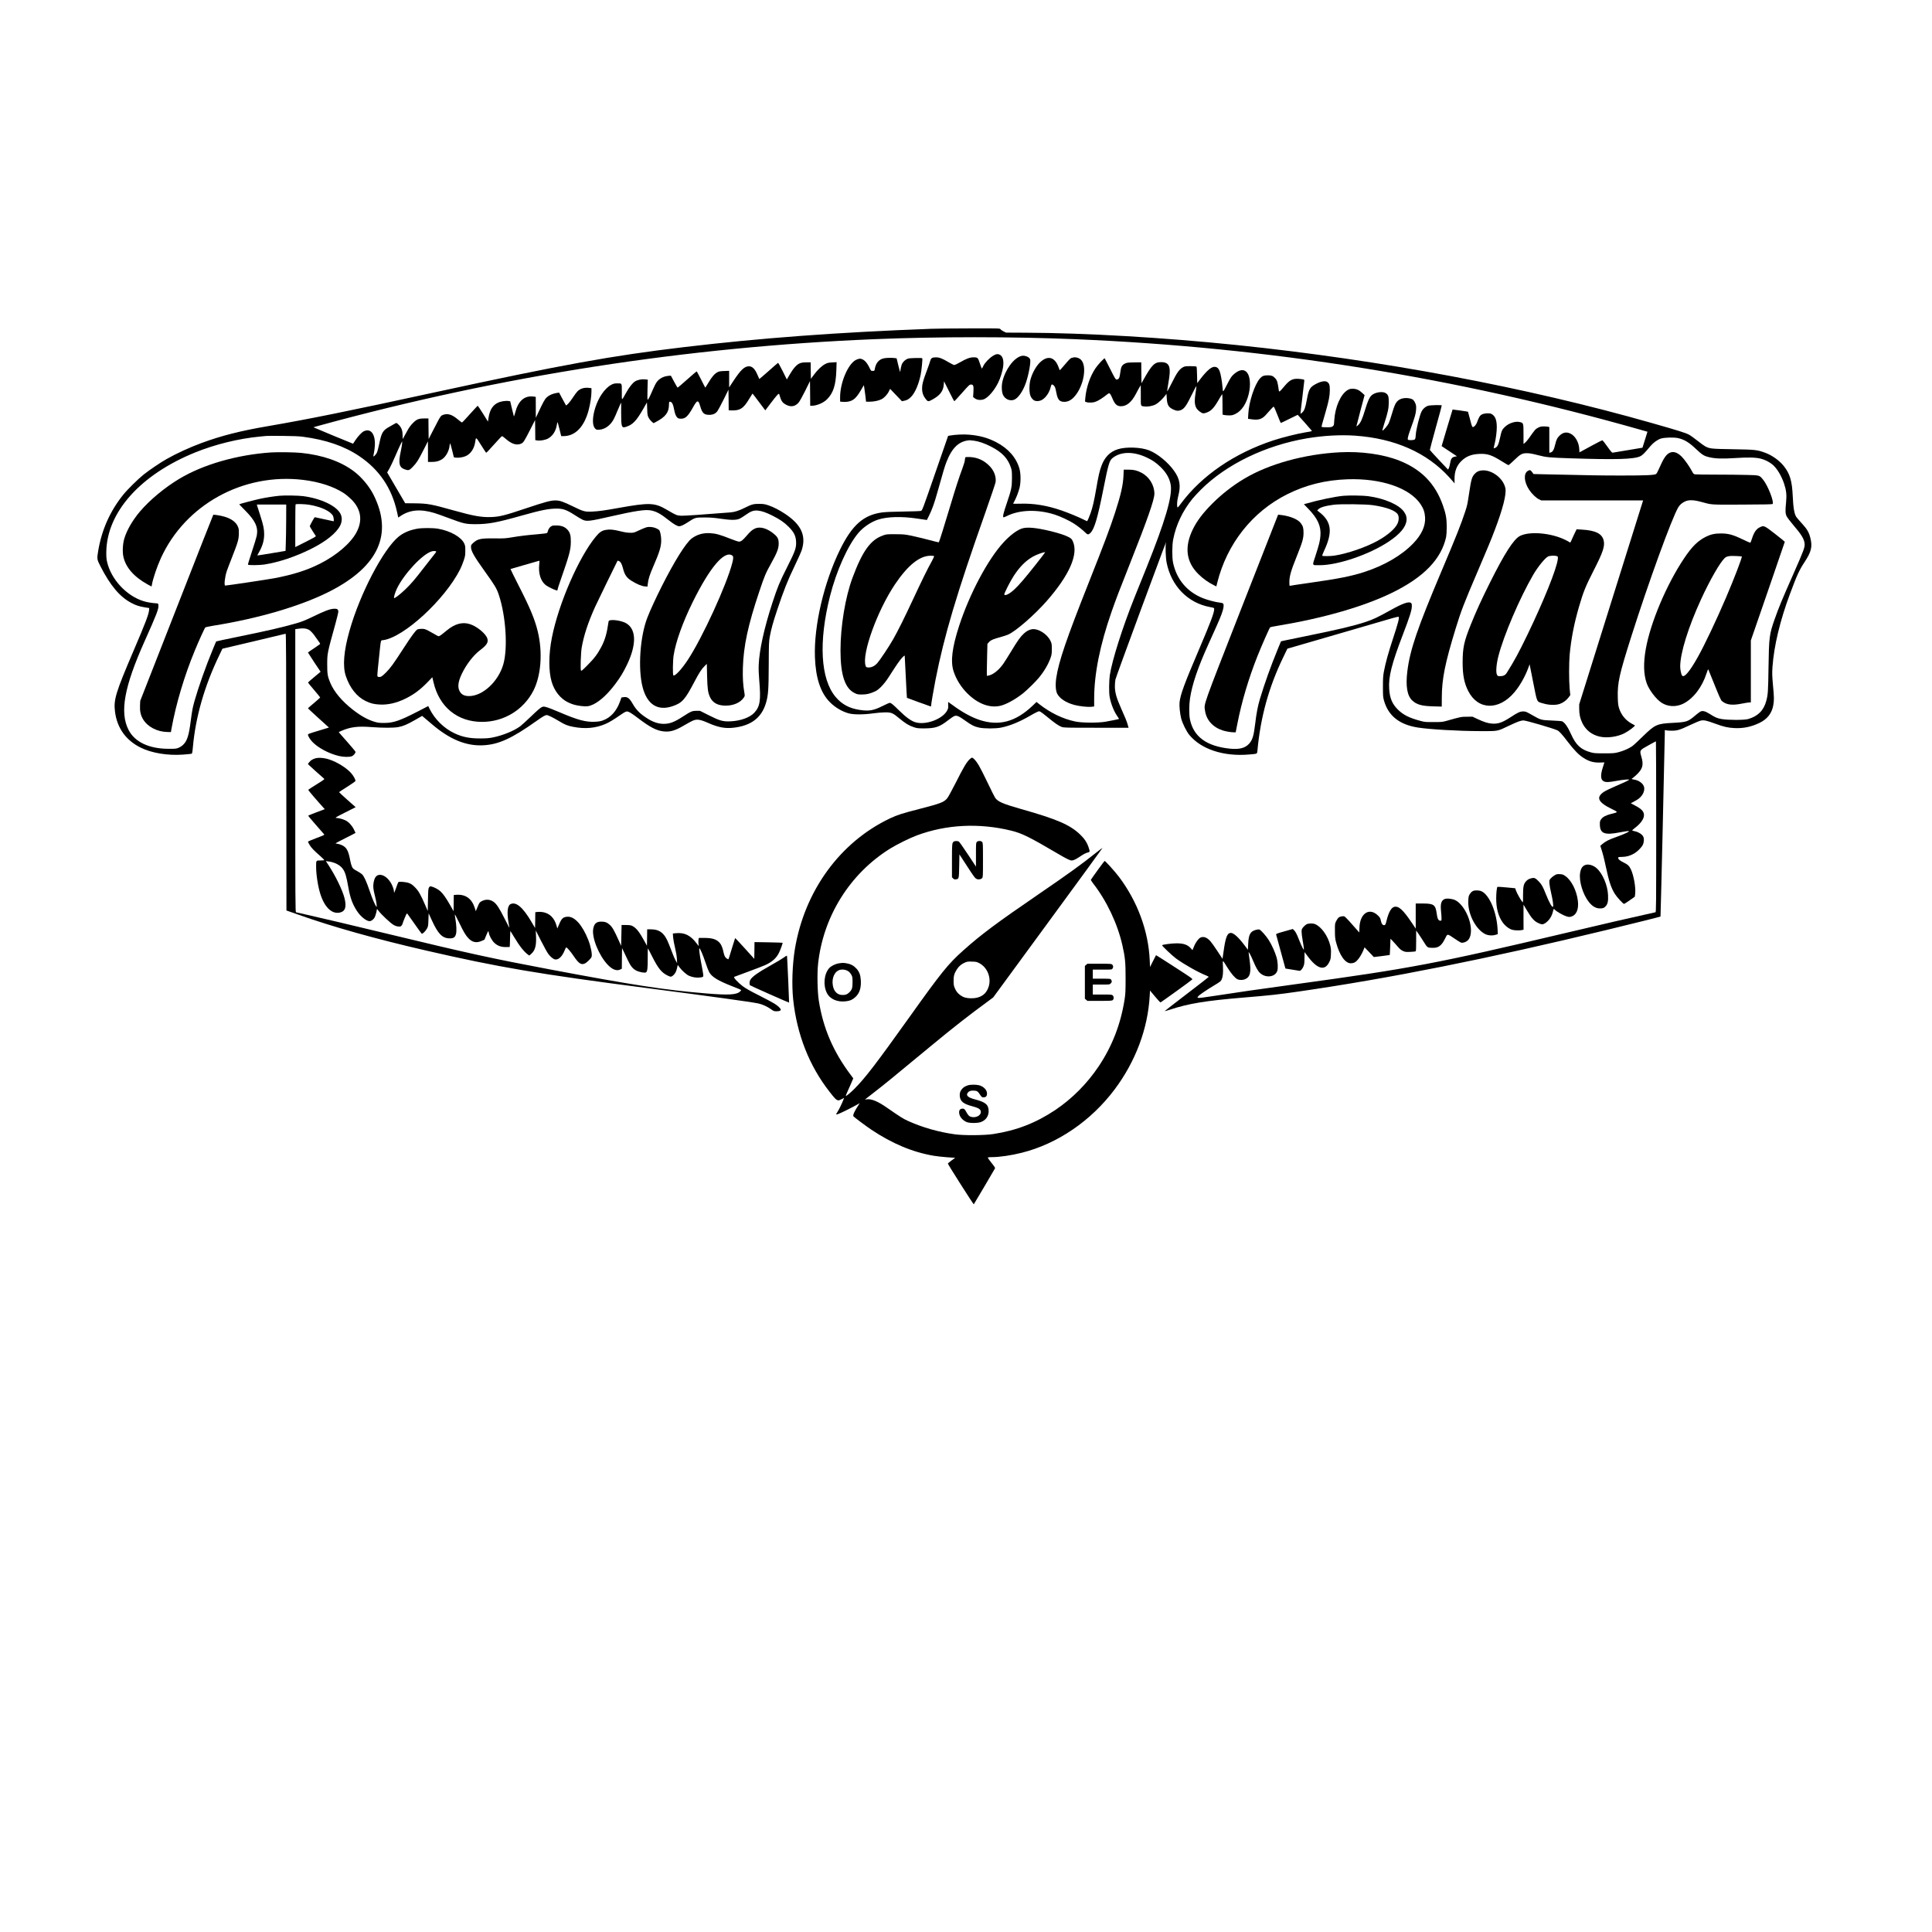
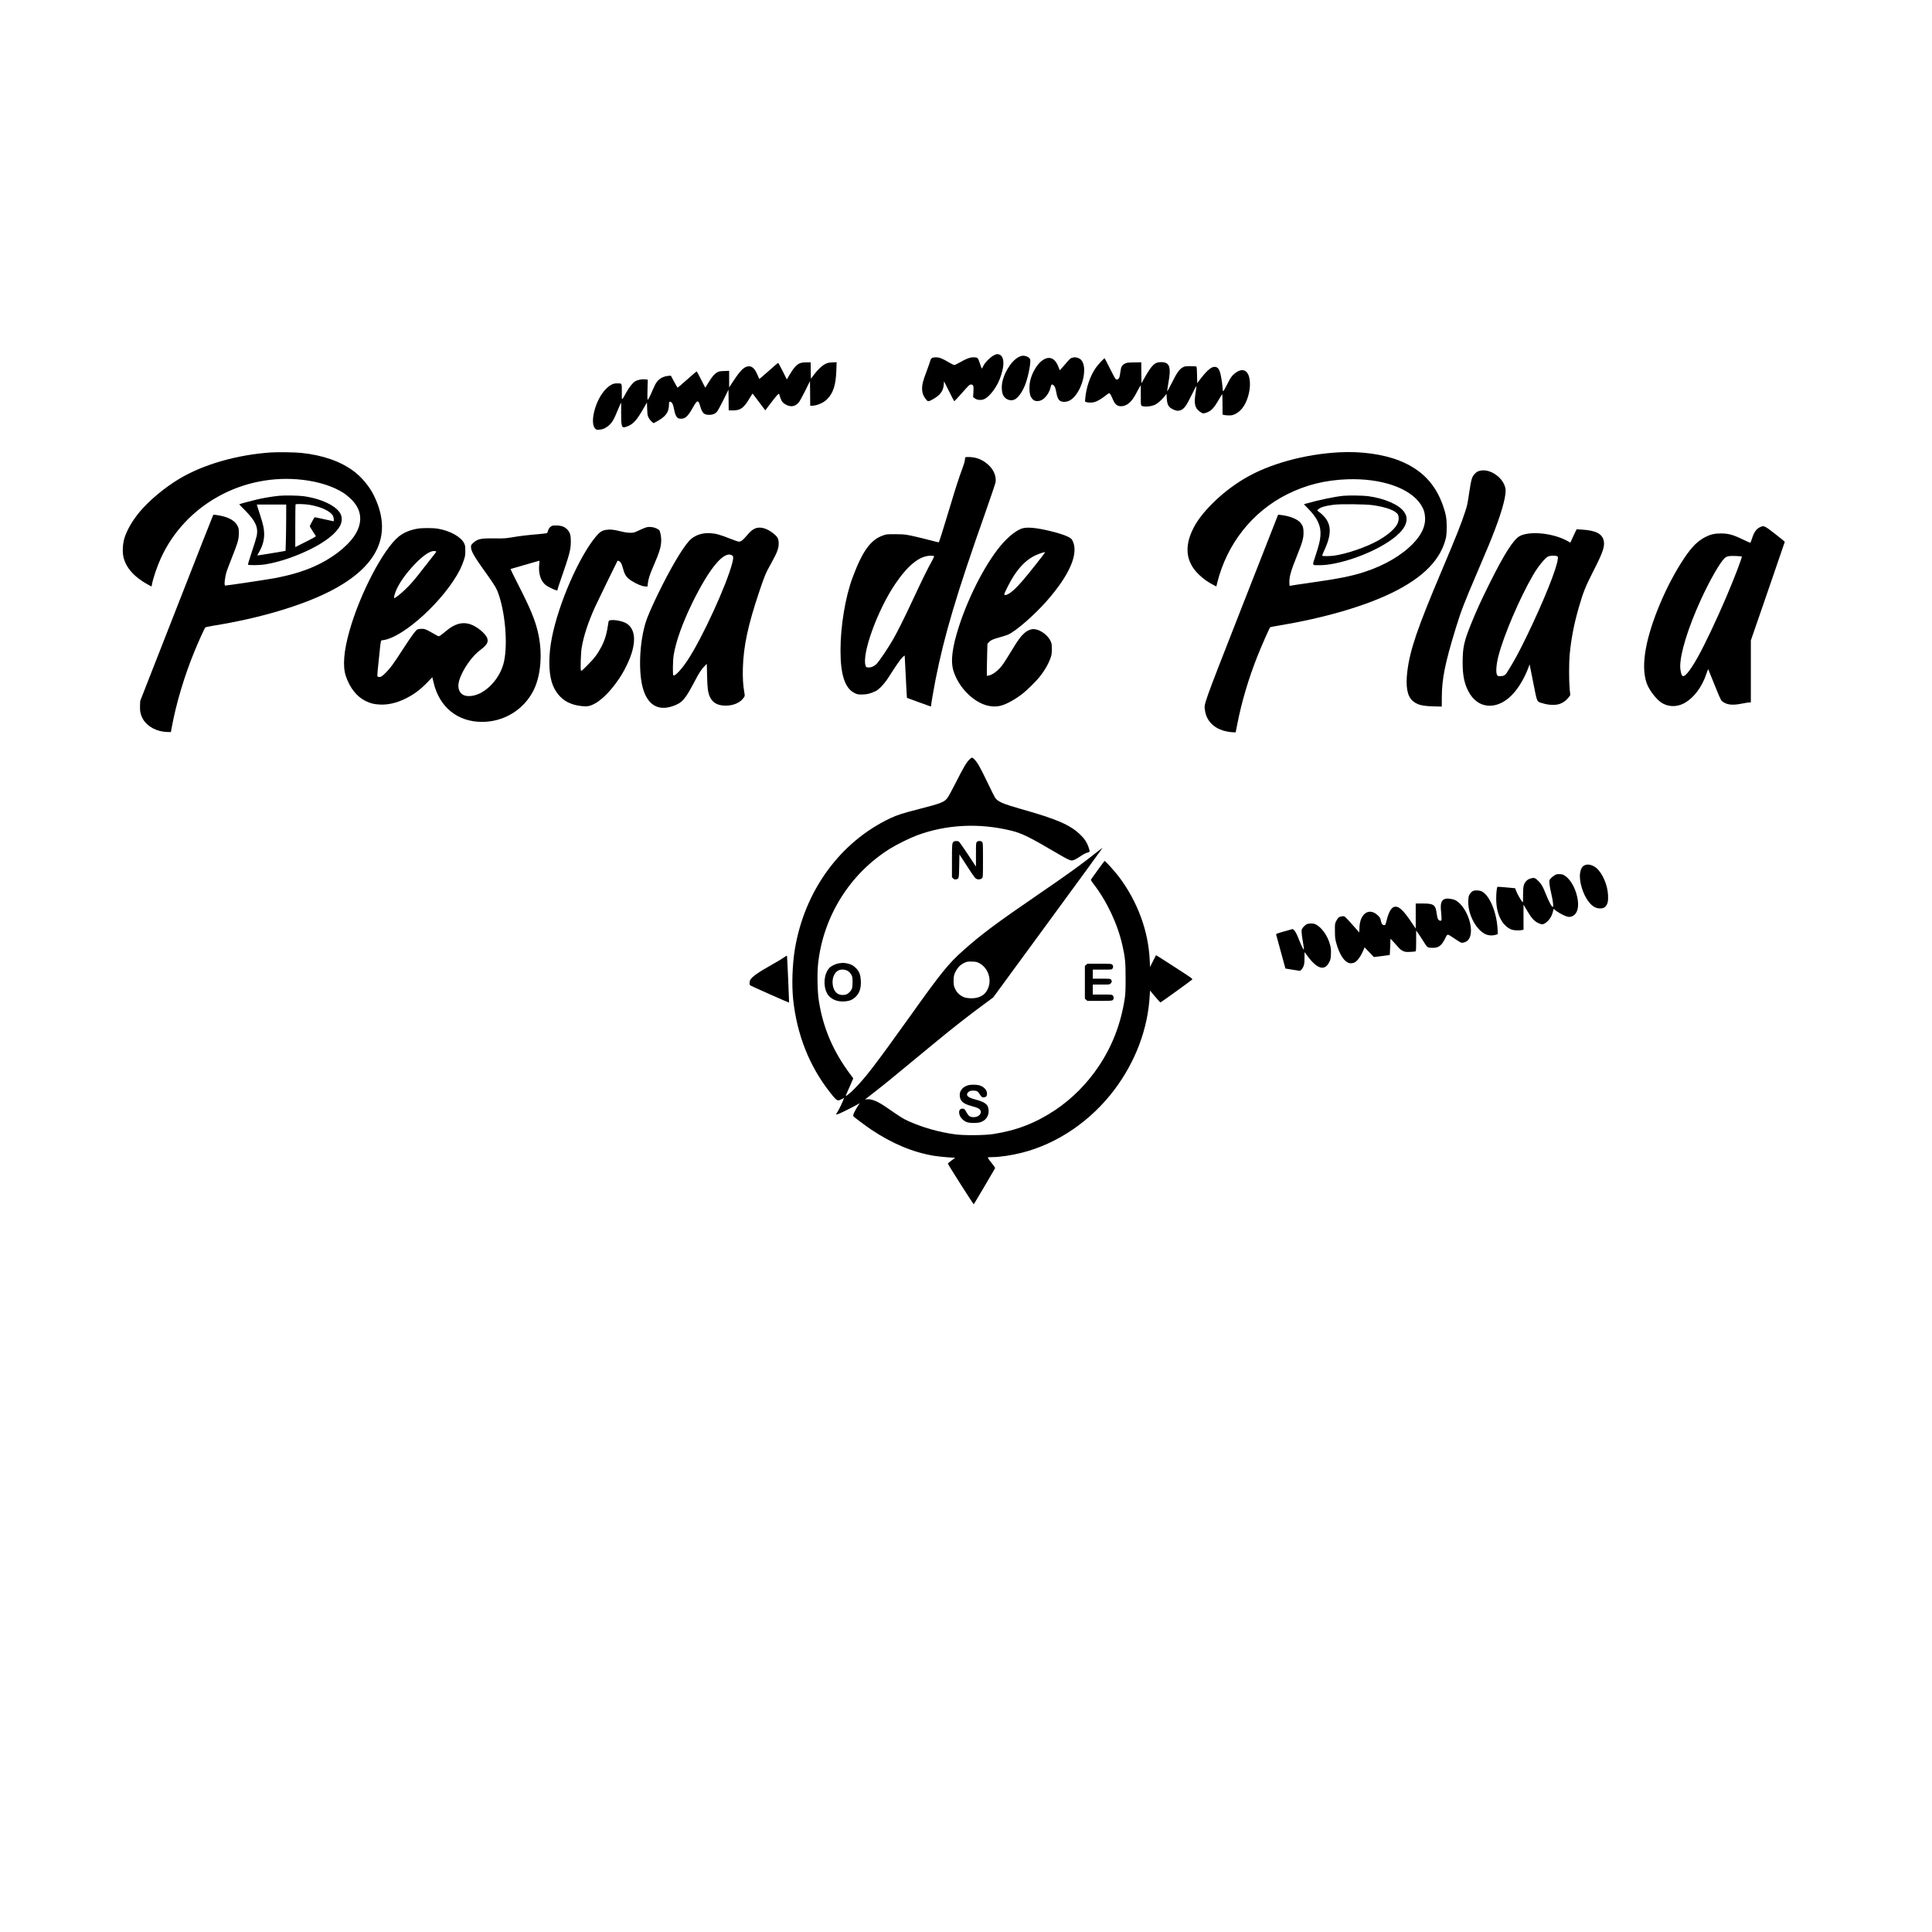
<svg xmlns="http://www.w3.org/2000/svg" version="1.0" width="100mm" height="100mm" viewBox="0 0 4266 3126" preserveAspectRatio="xMidYMid meet">
  <g transform="translate(0,3126) scale(0.1,-0.1)" fill="#000000" stroke="none">
-     <path d="M20540 29699 c-2041 -76 -3757 -204 -5440 -404 -1597 -190 -2682 -387 -5490 -996 -1932 -420 -2793 -594 -3695 -749 -603 -103 -1028 -211 -1462 -371 -257 -94 -562 -234 -776 -356 -135 -76 -384 -245 -502 -339 -131 -105 -364 -335 -459 -454 -287 -360 -467 -764 -546 -1223 -32 -188 -30 -198 45 -345 219 -430 431 -682 687 -816 103 -54 164 -74 292 -96 l101 -16 -3 -42 c-6 -92 -75 -276 -337 -887 -404 -946 -450 -1095 -415 -1365 46 -353 238 -623 558 -784 246 -124 601 -183 945 -158 89 7 171 15 183 18 18 5 21 18 33 146 59 663 254 1345 576 2015 l76 159 692 163 c381 90 698 166 704 168 10 4 13 -614 15 -3053 l3 -3058 249 -88 c769 -273 1716 -539 2836 -797 1602 -369 2479 -518 4895 -831 1416 -184 2264 -301 2435 -336 91 -19 200 -68 285 -129 57 -41 69 -45 120 -45 61 0 95 12 95 35 0 26 -59 83 -138 133 -42 27 -198 110 -347 185 -197 99 -294 155 -359 204 -104 79 -206 192 -185 203 8 4 147 56 309 115 162 59 336 126 385 149 149 71 237 150 294 265 33 66 88 218 81 224 -3 2 -143 7 -312 10 l-308 5 -2 -185 -3 -185 -209 231 c-115 128 -211 229 -214 227 -2 -3 -35 -107 -73 -232 -37 -124 -70 -229 -73 -232 -11 -10 -59 23 -77 53 -10 16 -24 54 -30 85 -22 109 -49 176 -85 218 -69 81 -162 112 -341 112 l-122 0 -7 -36 c-4 -20 -4 -61 -1 -91 l6 -54 -49 63 c-131 173 -264 240 -446 223 l-77 -7 6 -86 c4 -48 23 -152 43 -232 22 -92 37 -180 40 -240 l5 -95 -31 55 c-29 52 -54 112 -151 364 -91 238 -199 326 -401 326 l-78 0 -2 -181 -3 -182 -54 99 c-112 205 -180 292 -266 337 -33 17 -58 21 -140 22 l-100 0 -5 -230 -5 -230 -54 120 c-99 222 -139 291 -196 343 -59 54 -106 72 -190 72 -105 0 -155 -44 -176 -156 -36 -194 121 -585 318 -795 103 -109 202 -146 281 -105 l32 16 2 228 3 227 39 -80 c21 -44 62 -130 91 -192 61 -128 110 -188 188 -226 70 -34 190 -55 212 -37 30 25 38 91 37 313 0 119 1 217 3 217 3 0 47 -85 99 -188 129 -254 202 -345 331 -410 71 -35 82 -36 120 -7 48 38 76 86 94 168 l16 71 37 -50 c56 -77 152 -162 212 -190 68 -31 165 -47 231 -39 91 12 88 9 81 79 -4 33 -23 140 -42 236 -34 171 -53 330 -41 330 16 0 82 -155 132 -307 30 -91 67 -188 82 -215 61 -111 192 -191 530 -323 95 -36 175 -70 178 -75 3 -4 -10 -21 -29 -38 -78 -69 -262 -78 -751 -37 -905 75 -1624 186 -3445 530 -1286 243 -1790 353 -3580 785 -810 195 -1470 351 -1760 416 -135 30 -253 57 -263 60 -16 5 -17 163 -17 3129 l0 3123 83 11 c87 13 162 5 214 -23 39 -20 103 -89 153 -166 24 -36 56 -81 72 -101 15 -20 28 -41 28 -45 0 -5 -61 -49 -135 -98 -74 -49 -135 -92 -135 -95 0 -3 63 -100 139 -215 l140 -209 -137 -114 c-75 -62 -138 -117 -140 -122 -2 -5 58 -80 133 -166 74 -87 135 -162 135 -166 0 -4 -61 -59 -135 -121 -74 -62 -135 -115 -135 -118 0 -3 104 -100 231 -215 l232 -210 -114 -35 c-63 -20 -167 -52 -231 -70 -83 -25 -118 -39 -118 -50 1 -34 43 -104 96 -160 125 -132 363 -259 583 -312 107 -26 240 -28 293 -5 36 15 78 67 78 95 0 8 -83 108 -185 223 -102 114 -185 210 -185 213 0 2 33 18 73 34 194 81 350 100 649 77 256 -19 481 -19 590 0 108 19 196 56 381 162 l148 85 58 -49 c32 -26 100 -84 151 -128 394 -339 758 -490 1135 -472 345 17 634 149 1180 537 144 102 193 130 227 130 31 0 138 -53 273 -134 130 -79 187 -102 315 -126 258 -50 488 -30 706 63 81 34 189 99 352 213 66 45 102 64 124 64 42 0 96 -33 258 -156 252 -191 391 -264 544 -283 149 -18 262 14 458 130 66 39 148 84 182 100 99 47 167 38 359 -47 210 -93 364 -123 541 -104 398 41 634 220 731 554 48 169 57 286 59 836 2 472 4 513 24 625 31 170 72 315 162 585 142 427 234 658 380 960 76 157 150 323 165 370 98 316 -15 558 -369 793 -122 82 -259 152 -366 188 -83 28 -109 32 -205 33 -127 1 -165 -9 -319 -86 -129 -64 -224 -95 -316 -102 -581 -47 -1022 -77 -1090 -74 -95 5 -114 13 -302 124 -284 168 -388 172 -1098 45 -299 -54 -411 -69 -560 -77 -164 -9 -198 1 -441 120 -209 102 -281 126 -380 126 -103 -1 -219 -32 -644 -174 -467 -157 -585 -187 -770 -193 -213 -8 -393 24 -830 147 -492 138 -569 152 -849 156 l-219 2 -199 340 -199 340 50 87 c27 47 86 173 131 278 45 106 97 221 116 257 l33 65 1 -38 c0 -20 -14 -101 -30 -180 -58 -268 -38 -357 89 -402 81 -28 100 -23 172 53 90 93 119 138 236 367 l102 200 1 -227 0 -228 83 0 c100 0 168 19 233 63 82 57 149 179 161 295 3 28 9 52 12 52 4 0 24 -69 45 -154 l38 -154 46 -7 c59 -8 157 7 216 34 106 46 186 163 207 302 19 127 14 129 130 -56 58 -93 109 -170 115 -172 5 -2 83 80 173 182 90 102 170 185 177 185 7 0 43 -27 81 -60 133 -117 243 -150 343 -105 48 22 69 55 211 335 l94 185 3 -222 2 -222 48 -7 c64 -10 174 11 234 43 100 55 171 163 192 295 6 37 13 68 16 68 3 0 23 -70 44 -155 l38 -155 49 0 c264 0 461 206 559 582 36 139 60 301 60 401 l0 76 -55 6 c-101 13 -193 -14 -254 -76 -19 -19 -67 -84 -107 -145 -61 -95 -136 -177 -148 -163 -1 2 -36 66 -77 142 l-74 138 -40 -6 c-121 -19 -208 -63 -263 -133 -18 -23 -60 -99 -93 -169 -33 -70 -73 -155 -89 -188 l-29 -60 0 231 -1 231 -54 7 c-198 23 -335 -99 -400 -355 -13 -50 -26 -88 -29 -83 -2 5 -22 82 -43 171 l-38 162 -44 7 c-24 4 -76 1 -115 -5 -187 -31 -289 -150 -321 -373 l-11 -78 -109 175 c-60 96 -113 175 -117 175 -5 0 -81 -82 -171 -182 -89 -101 -168 -184 -175 -186 -7 -2 -47 27 -90 64 -131 112 -228 142 -333 102 -42 -17 -49 -25 -102 -120 -31 -57 -91 -173 -134 -258 l-79 -155 -3 228 -2 227 -88 0 c-128 0 -172 -17 -257 -104 -51 -52 -85 -99 -125 -174 -30 -56 -65 -119 -77 -140 l-22 -37 -1 76 c0 107 -22 171 -77 230 -25 27 -52 49 -60 49 -7 0 -30 -11 -51 -24 -20 -13 -68 -40 -105 -60 -143 -79 -173 -129 -222 -371 -18 -89 -42 -179 -53 -201 -21 -41 -68 -91 -77 -82 -3 3 2 34 10 69 9 35 18 111 22 169 14 258 -94 394 -249 314 -44 -23 -127 -112 -180 -193 -27 -42 -51 -77 -52 -79 -3 -2 -867 356 -874 362 -1 2 60 20 135 40 4014 1099 8099 1735 12243 1906 1411 58 3046 58 4440 0 4289 -179 8418 -842 12506 -2006 l131 -37 -54 -175 c-29 -97 -54 -176 -56 -178 -1 -1 -146 -25 -322 -54 -176 -28 -328 -53 -337 -56 -12 -4 -42 31 -114 132 -53 75 -103 138 -110 141 -7 3 -111 -49 -231 -115 -120 -66 -231 -126 -248 -135 l-30 -15 -3 65 c-6 152 -89 298 -197 349 -84 40 -160 27 -232 -39 -56 -52 -78 -94 -103 -202 -29 -122 -54 -165 -107 -178 l-23 -5 0 284 0 284 -27 7 c-16 4 -60 7 -99 7 -58 -1 -80 -6 -125 -30 -55 -29 -67 -43 -201 -233 -29 -41 -68 -85 -85 -99 l-33 -25 0 214 c0 248 -1 250 -81 269 -97 24 -239 -22 -328 -105 -63 -59 -77 -90 -107 -233 -35 -166 -62 -218 -122 -237 -25 -7 -26 -15 3 105 26 107 45 259 45 358 0 161 -36 249 -120 293 -40 20 -152 15 -205 -11 -46 -22 -68 -56 -111 -175 -20 -56 -63 -105 -92 -105 -16 0 -25 24 -62 168 -24 92 -44 169 -46 170 -3 4 -338 52 -340 49 -1 -1 -49 -162 -108 -357 -58 -195 -112 -377 -120 -403 l-14 -48 169 -112 169 -112 -45 -9 c-65 -12 -89 -45 -105 -142 -6 -44 -20 -94 -29 -112 l-17 -32 -199 211 c-110 117 -201 217 -203 223 -1 6 58 229 132 496 75 266 133 486 131 488 -11 12 -253 6 -297 -7 -62 -18 -121 -69 -152 -134 -41 -83 -118 -397 -125 -505 -5 -77 -9 -96 -25 -108 -22 -15 -122 -19 -145 -5 -18 12 -4 72 49 221 104 286 122 352 128 445 4 78 1 98 -18 142 -28 65 -54 89 -110 102 -111 26 -218 6 -278 -52 -49 -47 -76 -107 -127 -282 -25 -86 -57 -182 -72 -213 -26 -54 -127 -171 -138 -160 -4 3 14 71 39 149 83 259 100 340 101 474 0 134 -12 169 -71 206 -69 42 -234 16 -305 -48 -52 -47 -87 -124 -149 -328 -62 -204 -95 -277 -149 -330 -23 -21 -41 -35 -41 -30 0 6 41 163 90 350 l91 340 -50 46 c-72 68 -132 94 -211 94 -53 0 -74 -5 -112 -27 -155 -92 -279 -372 -297 -672 -6 -105 -7 -110 -34 -130 -25 -18 -42 -21 -132 -21 -57 0 -107 3 -111 7 -8 8 0 36 85 328 72 249 93 356 94 480 1 115 -11 155 -58 186 -44 29 -130 15 -232 -36 -149 -76 -174 -116 -218 -360 -32 -174 -55 -239 -102 -280 -19 -17 -36 -30 -38 -28 -2 2 17 163 41 358 24 195 44 365 44 377 0 19 -8 23 -57 30 -187 26 -253 -1 -383 -156 -49 -60 -96 -111 -105 -114 -10 -5 -16 3 -19 26 -26 188 -35 217 -85 270 -41 45 -77 59 -151 59 -91 1 -132 -15 -180 -69 -118 -134 -244 -519 -257 -784 l-6 -107 86 -12 c144 -20 221 4 302 92 28 30 76 85 108 121 32 37 64 67 71 67 7 0 42 -78 81 -180 38 -99 72 -180 77 -180 4 0 89 41 188 90 99 50 182 90 184 90 2 0 66 -71 142 -157 75 -87 146 -168 157 -180 24 -27 33 -24 -138 -52 -186 -32 -503 -111 -697 -175 -860 -283 -1581 -776 -2042 -1395 -63 -85 -75 -97 -80 -78 -12 47 -4 146 19 237 62 237 39 381 -92 565 -134 188 -361 374 -547 449 -181 72 -516 84 -699 24 -170 -55 -287 -175 -357 -367 -43 -118 -64 -210 -114 -499 -50 -287 -79 -412 -127 -548 -26 -74 -63 -159 -74 -172 -2 -2 -35 13 -73 32 -113 57 -337 150 -482 200 -330 115 -629 164 -932 153 -82 -2 -148 -2 -148 1 0 3 11 24 24 46 40 69 95 210 118 303 29 121 29 306 0 415 -67 248 -249 457 -518 595 -186 96 -365 145 -595 164 -125 11 -298 3 -424 -19 l-40 -7 -286 -825 c-280 -809 -286 -824 -315 -832 -16 -5 -191 -11 -389 -14 -235 -3 -398 -10 -470 -20 -407 -56 -656 -275 -921 -809 -359 -727 -585 -1689 -560 -2385 16 -462 124 -787 331 -996 114 -115 267 -206 414 -246 107 -30 329 -30 540 0 84 12 203 22 265 22 140 0 171 -13 317 -136 129 -107 208 -156 314 -191 72 -24 94 -27 230 -27 250 1 339 31 529 179 59 47 125 90 145 96 51 15 99 -7 239 -108 135 -97 196 -127 302 -150 116 -24 361 -24 483 0 191 38 402 124 631 256 60 35 131 74 159 86 48 23 52 23 81 8 17 -9 90 -64 161 -123 157 -129 239 -186 305 -211 48 -18 88 -19 764 -19 l715 0 -19 68 c-22 77 -46 137 -155 382 -94 212 -126 328 -128 460 0 52 5 122 12 155 7 33 261 728 563 1545 478 1290 587 1582 553 1471 -16 -53 -7 -323 14 -432 102 -519 469 -895 962 -985 86 -16 89 -18 89 -43 0 -81 -76 -283 -320 -856 -343 -804 -426 -1029 -445 -1206 -8 -79 9 -247 36 -354 29 -111 116 -286 182 -366 262 -315 755 -477 1312 -430 196 17 182 10 190 89 68 739 251 1400 569 2057 l92 191 280 81 c153 45 646 188 1094 318 448 130 874 254 945 275 76 22 134 34 139 29 18 -17 -15 -143 -120 -462 -111 -338 -169 -548 -206 -742 -19 -102 -22 -153 -22 -340 0 -196 2 -229 22 -300 94 -339 338 -535 747 -600 259 -41 894 -78 1365 -79 424 -1 378 -10 660 124 189 89 253 112 313 111 54 0 657 -176 743 -217 44 -21 103 -86 238 -263 133 -173 233 -277 332 -341 129 -84 230 -113 377 -108 l93 3 -32 -101 c-59 -179 -53 -282 16 -316 48 -24 113 -23 271 7 155 29 313 43 289 25 -30 -22 -128 -68 -306 -144 -100 -42 -210 -96 -245 -119 -187 -123 -136 -233 176 -384 138 -66 138 -68 -10 -103 -122 -30 -192 -66 -230 -119 -27 -38 -30 -50 -29 -114 1 -204 102 -244 444 -176 85 16 168 29 185 27 27 -3 24 -6 -45 -41 -41 -21 -144 -62 -229 -92 -158 -56 -229 -92 -303 -155 l-42 -37 12 -39 c45 -137 66 -219 107 -410 73 -341 118 -477 203 -614 44 -71 181 -220 203 -220 5 0 61 36 124 80 l113 80 8 68 c15 136 -33 406 -96 537 -37 77 -67 105 -167 154 -80 39 -113 69 -113 101 0 14 14 17 83 18 99 1 187 26 276 79 71 43 158 131 186 189 27 57 31 141 7 184 -25 47 -100 96 -170 111 -31 7 -63 15 -69 18 -8 4 12 25 53 56 128 96 204 202 204 284 0 82 -51 137 -201 216 l-90 48 70 37 c93 49 135 82 176 138 43 59 61 132 46 187 -20 77 -118 147 -223 161 -27 4 -48 10 -48 15 0 5 4 9 8 9 5 0 45 34 90 75 143 133 168 220 116 400 -43 149 -45 146 150 254 90 50 166 91 170 91 3 0 6 -848 6 -1884 0 -1786 -1 -1885 -17 -1890 -10 -3 -110 -25 -223 -50 -315 -69 -873 -198 -1711 -396 -2905 -688 -3469 -795 -6029 -1145 -826 -113 -1318 -184 -1753 -252 -249 -39 -363 -53 -378 -47 l-20 9 20 27 c26 32 180 137 362 246 116 69 138 87 152 119 29 66 37 141 31 287 -7 163 -17 165 101 -24 85 -134 167 -229 220 -254 42 -20 115 -20 163 0 119 49 143 153 102 439 -11 77 -20 147 -20 155 0 25 49 -65 96 -177 68 -163 112 -240 162 -283 125 -111 327 -85 374 48 22 61 14 203 -16 307 -35 118 -102 266 -168 372 -61 98 -179 230 -213 239 -13 3 -48 -1 -79 -10 -119 -35 -155 -101 -165 -304 l-6 -135 -67 89 c-135 182 -247 284 -309 284 -81 0 -118 -93 -163 -419 l-22 -153 -111 168 c-60 93 -132 193 -158 222 -80 89 -161 114 -231 72 -33 -21 -94 -105 -118 -162 -8 -18 -21 -50 -30 -71 l-16 -38 -32 37 c-72 82 -160 114 -317 114 -112 0 -321 -28 -321 -43 0 -18 228 -234 308 -292 180 -131 484 -303 665 -375 31 -13 57 -27 57 -31 0 -4 -220 -175 -489 -380 -269 -206 -488 -375 -486 -377 2 -2 59 14 127 36 400 132 785 195 1588 262 616 51 784 69 1240 135 2013 291 4180 724 6805 1360 583 141 1185 291 1190 297 4 3 95 3894 95 4041 l0 77 28 -7 c15 -5 72 -8 127 -8 124 0 173 16 415 130 96 46 199 88 228 94 67 14 125 1 316 -69 187 -69 279 -90 422 -97 198 -10 373 27 554 114 173 83 274 213 305 390 20 108 19 172 -7 448 -19 217 -20 256 -10 405 33 459 168 1023 386 1606 157 422 205 526 326 709 146 223 173 335 123 530 -30 120 -73 194 -183 313 -56 61 -113 127 -126 146 -44 64 -68 205 -79 456 -15 339 -61 496 -197 668 -97 122 -259 238 -409 293 -179 66 -219 71 -714 79 -481 8 -510 11 -610 62 -27 14 -106 71 -174 126 -69 55 -154 116 -190 135 -70 38 -249 94 -816 255 -2781 793 -5972 1392 -9160 1722 -1624 167 -3346 268 -4682 273 l-418 2 -58 28 c-31 16 -62 37 -67 48 -10 18 -29 19 -678 17 -367 0 -759 -5 -872 -9z m9385 -2359 c874 -62 1578 -373 2072 -915 45 -49 91 -101 102 -115 l19 -25 -1 95 c-1 170 45 294 147 396 105 105 221 152 391 161 190 9 279 -20 520 -171 66 -42 126 -76 134 -76 7 0 64 50 126 110 136 133 176 154 285 153 54 0 119 -12 235 -42 187 -49 248 -55 730 -71 995 -33 1387 -21 1531 44 50 23 96 69 226 225 62 75 156 143 231 167 78 25 287 31 381 10 138 -31 244 -96 396 -241 129 -123 176 -153 280 -178 138 -34 285 -40 570 -22 306 20 468 16 584 -14 85 -22 183 -71 248 -124 99 -79 202 -247 262 -427 49 -147 60 -250 44 -408 -20 -199 -17 -258 16 -318 15 -28 75 -106 133 -175 191 -223 249 -318 260 -421 8 -81 -14 -141 -244 -663 -258 -583 -321 -735 -415 -1000 -120 -340 -128 -400 -138 -1070 -8 -544 -12 -600 -50 -743 -57 -211 -186 -338 -400 -399 -91 -25 -439 -25 -585 0 -103 18 -133 31 -277 121 -88 55 -146 68 -194 43 -16 -8 -67 -48 -114 -87 -160 -136 -188 -145 -488 -161 -357 -18 -397 -36 -667 -299 -104 -103 -211 -201 -238 -219 -75 -51 -184 -99 -292 -128 -94 -25 -113 -27 -320 -27 -196 0 -229 2 -300 22 -218 60 -327 160 -436 403 -70 156 -134 249 -194 281 -10 6 -112 14 -225 18 -238 9 -249 12 -430 116 -141 81 -153 86 -212 85 -62 0 -118 -25 -265 -122 -191 -125 -286 -158 -426 -146 -89 8 -170 34 -312 100 l-110 52 -125 -1 c-131 -1 -130 -1 -450 -91 -87 -25 -110 -27 -285 -27 -176 -1 -197 1 -293 27 -245 65 -379 133 -498 251 -124 124 -177 250 -190 456 -18 264 56 557 303 1199 150 393 195 533 197 619 1 53 -2 66 -19 79 -50 37 -184 -10 -455 -162 -274 -153 -378 -202 -540 -256 -276 -91 -602 -168 -1320 -314 -234 -47 -454 -93 -490 -101 l-65 -15 -77 -187 c-151 -368 -287 -749 -387 -1082 -49 -165 -76 -307 -107 -560 -31 -260 -59 -351 -135 -434 -87 -95 -216 -128 -421 -107 -516 53 -804 264 -883 646 -21 103 -21 315 0 456 46 310 169 676 401 1190 53 118 136 302 184 409 102 226 147 350 156 424 9 78 -2 92 -81 100 -91 9 -274 57 -377 99 -347 140 -576 412 -655 777 -25 115 -24 387 1 515 63 326 207 630 427 903 35 42 119 133 188 202 563 560 1425 976 2338 1131 364 61 742 82 1068 59z m-23235 -24 c509 -67 914 -207 1240 -426 445 -299 721 -707 837 -1236 l27 -122 43 29 c207 143 444 165 753 72 47 -14 191 -65 321 -114 328 -123 371 -133 594 -133 280 0 476 37 1020 191 423 119 593 153 770 153 137 0 220 -30 388 -138 70 -46 150 -94 179 -107 92 -43 154 -36 637 75 526 120 746 153 871 130 121 -22 220 -76 402 -221 103 -82 184 -129 224 -129 40 0 100 28 201 94 149 98 158 100 358 100 135 0 209 -6 360 -28 224 -33 341 -33 417 1 25 12 88 51 138 87 110 79 175 101 264 92 90 -9 186 -43 321 -111 169 -86 257 -146 357 -245 115 -114 160 -202 166 -325 7 -142 -15 -206 -196 -565 -166 -327 -212 -439 -327 -790 -181 -554 -289 -1045 -302 -1370 -4 -99 0 -209 12 -345 38 -440 17 -574 -107 -710 -98 -107 -303 -182 -523 -192 -172 -8 -238 10 -485 134 l-195 98 -80 0 c-92 -1 -120 -13 -290 -123 -197 -128 -298 -166 -435 -165 -108 1 -216 35 -326 101 -175 105 -272 198 -352 339 -76 132 -117 162 -206 149 l-44 -7 -31 -87 c-76 -212 -205 -356 -377 -419 -53 -19 -95 -26 -179 -30 -200 -9 -377 38 -765 204 -135 58 -273 112 -308 120 -58 15 -65 15 -104 -3 -25 -11 -113 -87 -226 -197 -102 -98 -213 -199 -246 -224 -131 -98 -384 -202 -599 -245 -91 -18 -145 -23 -287 -23 -233 0 -389 31 -565 114 -233 109 -438 312 -551 543 l-28 58 -220 -114 c-412 -212 -548 -259 -756 -259 -107 0 -138 4 -213 27 -149 45 -297 127 -473 263 -245 191 -420 400 -504 602 -57 139 -65 189 -65 401 1 247 0 242 184 907 33 122 61 237 61 256 0 55 -26 71 -107 65 -86 -7 -192 -47 -462 -178 -167 -80 -237 -108 -366 -145 -317 -90 -613 -159 -1298 -299 -252 -51 -460 -96 -463 -99 -7 -7 -127 -301 -191 -467 -157 -411 -299 -850 -332 -1026 -12 -60 -30 -183 -41 -274 -39 -308 -78 -430 -165 -514 -26 -26 -70 -55 -103 -68 -52 -21 -72 -23 -222 -22 -433 1 -748 152 -884 422 -195 388 -93 948 355 1949 268 599 313 714 307 794 -3 44 -3 44 -43 47 -102 6 -214 25 -289 49 -376 118 -714 483 -802 868 -14 60 -18 114 -17 215 11 879 752 1709 1963 2200 442 179 958 305 1425 350 61 5 126 12 145 14 19 2 181 3 360 1 232 -2 361 -7 450 -19z m14817 -87 c107 -14 233 -58 373 -129 246 -126 373 -259 442 -465 20 -62 23 -88 23 -235 -1 -198 -12 -249 -121 -571 -67 -196 -85 -274 -68 -292 4 -3 36 9 73 27 283 143 691 154 1070 30 122 -40 314 -130 416 -196 81 -52 205 -150 254 -202 43 -45 68 -45 109 -3 89 92 157 323 287 977 107 538 131 619 198 674 182 149 468 153 764 11 121 -57 199 -111 295 -203 131 -125 206 -258 229 -403 38 -248 -124 -800 -538 -1829 -63 -157 -180 -446 -259 -643 -268 -668 -502 -1406 -549 -1728 -17 -121 -20 -373 -5 -466 25 -154 97 -336 177 -446 19 -27 33 -50 31 -52 -6 -5 -190 -43 -303 -62 -170 -28 -523 -25 -665 6 -274 58 -548 191 -794 384 l-59 47 -87 -83 c-375 -358 -747 -456 -1176 -312 -178 59 -387 175 -590 326 -52 38 -96 69 -98 69 -2 0 -1 -28 1 -63 4 -50 1 -73 -15 -109 -88 -200 -482 -350 -716 -274 -94 31 -200 108 -351 256 -151 148 -179 170 -210 170 -11 0 -82 -31 -157 -69 -201 -101 -300 -118 -508 -86 -226 34 -395 125 -530 287 -332 395 -378 1213 -124 2221 141 561 394 1124 629 1401 107 126 276 240 429 291 203 67 522 76 864 25 75 -11 155 -23 177 -26 l41 -6 47 94 c68 138 118 276 187 524 133 473 161 569 200 667 123 315 279 460 512 476 9 0 52 -4 95 -10z" />
    <path d="M29580 26973 c-774 -40 -1560 -257 -2104 -582 -258 -154 -495 -339 -702 -545 -208 -208 -341 -383 -432 -567 -194 -392 -154 -727 120 -996 104 -103 208 -177 346 -247 l50 -25 21 86 c215 858 774 1564 1543 1949 413 207 844 314 1333 331 743 25 1372 -190 1614 -552 64 -96 91 -178 98 -290 11 -189 -75 -379 -261 -573 -252 -263 -638 -489 -1080 -632 -291 -94 -569 -149 -1211 -240 -231 -33 -426 -62 -432 -65 -10 -3 -13 15 -13 73 0 140 32 251 171 597 120 300 141 374 142 500 0 108 -11 147 -61 214 -62 81 -215 147 -402 175 -52 8 -96 13 -98 12 -1 -2 -362 -923 -803 -2047 -878 -2243 -834 -2121 -811 -2281 30 -208 172 -366 392 -437 69 -22 179 -41 245 -41 l40 0 38 193 c95 485 246 993 443 1490 90 227 265 623 281 637 5 4 82 19 173 34 1002 166 1893 423 2515 726 702 342 1091 744 1197 1235 7 35 13 127 13 220 0 181 -18 287 -82 468 -167 484 -478 804 -967 997 -353 140 -841 208 -1316 183z" />
-     <path d="M36862 26959 c-76 -38 -133 -126 -231 -351 -23 -53 -50 -103 -60 -112 -30 -27 -219 -36 -761 -36 -466 0 -681 4 -1652 26 l-297 7 -31 43 c-35 49 -50 53 -96 25 -96 -59 -83 -243 31 -416 57 -87 154 -181 217 -210 l53 -25 1123 0 1123 0 -7 -22 c-4 -13 -321 -1026 -706 -2252 l-698 -2228 0 -97 c0 -126 21 -217 71 -320 76 -154 210 -258 385 -297 161 -35 383 -5 539 73 95 48 249 164 234 176 -2 2 -32 19 -65 36 -134 71 -233 189 -281 335 -22 70 -27 103 -31 242 -9 326 31 508 303 1364 376 1183 889 2594 1031 2835 33 57 84 102 154 134 80 36 185 34 345 -9 257 -69 185 -65 915 -62 511 2 666 5 672 15 32 52 -105 403 -209 532 -85 104 -73 101 -369 108 -141 4 -447 7 -678 7 -232 0 -437 3 -456 6 -31 5 -40 13 -65 61 -54 104 -168 266 -229 327 -100 100 -190 128 -274 85z" />
    <path d="M32699 26570 c-59 -10 -96 -30 -135 -72 -63 -66 -79 -121 -124 -423 -38 -256 -42 -272 -87 -410 -91 -278 -195 -540 -523 -1315 -535 -1265 -696 -1737 -755 -2213 -40 -326 -4 -541 109 -645 100 -92 209 -122 466 -129 l185 -5 1 198 c2 419 70 756 310 1539 114 371 182 548 474 1230 237 555 295 694 385 930 176 462 260 789 236 919 -42 230 -320 433 -542 396z" />
    <path d="M29670 26013 c-179 -15 -558 -94 -837 -175 l-42 -12 99 -102 c208 -216 282 -381 266 -594 -8 -110 -31 -203 -109 -442 -75 -230 -85 -208 93 -208 402 0 1088 233 1515 515 256 169 389 326 402 475 7 69 -7 118 -54 187 -105 157 -434 300 -798 348 -107 14 -407 18 -535 8z m640 -207 c302 -43 510 -121 557 -209 26 -49 22 -131 -9 -198 -52 -113 -210 -251 -426 -373 -260 -147 -688 -294 -977 -336 -87 -12 -252 -13 -259 -1 -3 5 16 56 43 114 194 414 162 646 -119 858 l-35 27 20 22 c41 46 155 81 345 105 147 19 701 13 860 -9z" />
    <path d="M38852 25314 c-71 -35 -120 -106 -162 -231 -17 -54 -35 -102 -39 -106 -4 -4 -82 28 -172 73 -210 102 -315 131 -479 131 -133 1 -230 -21 -331 -72 -181 -91 -308 -216 -484 -479 -386 -577 -740 -1413 -844 -1996 -56 -312 -50 -561 18 -757 51 -147 205 -351 325 -431 141 -94 326 -102 485 -23 222 112 416 366 513 670 19 61 34 94 39 85 4 -7 66 -161 139 -343 98 -244 139 -336 159 -353 100 -86 227 -102 445 -58 71 14 144 26 163 26 l33 0 0 684 0 684 375 1086 c206 597 375 1089 375 1093 -1 4 -98 83 -217 176 -243 188 -245 189 -341 141z m-392 -641 c14 -13 -170 -494 -350 -913 -210 -491 -470 -1039 -619 -1305 -182 -325 -303 -468 -349 -412 -20 24 -42 130 -42 200 0 295 178 869 462 1487 194 422 416 810 522 909 42 39 105 51 246 44 69 -3 127 -8 130 -10z" />
    <path d="M34751 25145 c-33 -70 -61 -131 -61 -134 0 -3 -4 -12 -9 -20 -7 -11 -13 -12 -23 -4 -7 6 -49 29 -93 51 -313 155 -788 197 -1003 88 -138 -70 -340 -384 -665 -1036 -184 -367 -305 -633 -422 -925 -150 -373 -178 -506 -179 -835 0 -274 35 -455 123 -627 214 -424 677 -437 1021 -28 120 142 234 343 306 538 l29 78 80 -403 c93 -464 69 -416 230 -463 120 -36 271 -39 358 -7 75 27 147 80 193 143 l37 50 -14 142 c-16 177 -16 568 0 747 33 354 98 691 207 1064 96 330 143 445 319 791 210 411 254 542 226 668 -35 154 -180 226 -486 243 l-113 7 -61 -128z m-375 -465 c26 -10 27 -12 21 -68 -22 -205 -312 -926 -670 -1667 -199 -410 -289 -576 -454 -838 -34 -55 -76 -77 -145 -77 -55 0 -58 2 -74 32 -28 54 -14 230 31 407 117 458 469 1281 767 1795 104 179 258 369 328 407 40 21 151 26 196 9z" />
    <path d="M5989 26970 c-752 -50 -1505 -266 -2034 -585 -326 -197 -649 -466 -865 -720 -164 -194 -292 -415 -346 -600 -34 -118 -43 -287 -20 -395 50 -237 232 -446 535 -614 46 -25 85 -46 86 -46 2 0 6 19 10 42 22 131 112 395 197 583 539 1182 1816 1886 3138 1729 361 -43 679 -147 905 -295 44 -29 118 -91 165 -138 212 -212 251 -460 114 -721 -128 -243 -435 -508 -811 -698 -288 -145 -596 -243 -1013 -321 -143 -27 -1039 -161 -1077 -161 -28 0 -10 180 33 315 9 28 60 163 114 300 134 341 153 404 154 535 1 90 -2 112 -23 157 -42 95 -140 167 -286 212 -80 25 -247 53 -256 43 -4 -4 -368 -929 -809 -2057 l-803 -2050 -5 -102 c-6 -125 14 -214 66 -303 98 -166 307 -277 534 -283 l82 -2 13 75 c99 546 283 1165 513 1721 86 210 218 500 234 515 6 6 88 23 181 39 1011 162 1951 441 2580 764 1065 547 1386 1262 954 2124 -97 193 -264 392 -437 522 -291 218 -686 356 -1162 405 -136 14 -513 20 -661 10z" />
    <path d="M6170 26013 c-111 -10 -293 -38 -415 -64 -117 -24 -463 -115 -473 -124 -1 -1 55 -60 126 -131 230 -231 296 -373 262 -561 -7 -37 -55 -196 -107 -351 -52 -156 -92 -287 -88 -290 15 -16 258 -13 362 3 319 50 690 174 1034 346 328 164 559 350 642 518 42 86 44 180 5 256 -91 177 -434 339 -825 390 -103 14 -418 19 -523 8z m661 -199 c264 -45 474 -145 523 -248 15 -32 23 -116 11 -116 -3 0 -96 20 -207 45 -111 25 -205 45 -208 45 -8 0 -110 -185 -110 -199 0 -6 28 -54 63 -108 35 -54 67 -104 71 -110 5 -9 -64 -48 -224 -128 l-230 -115 0 468 c0 258 3 472 7 475 12 13 210 7 304 -9z m-512 -331 c-1 -186 -4 -417 -8 -513 l-6 -174 -310 -52 c-170 -28 -311 -51 -313 -49 -2 1 13 29 31 61 83 142 120 267 120 409 0 114 -19 205 -87 415 -25 74 -51 159 -60 188 l-15 52 325 0 324 0 -1 -337z" />
    <path d="M12184 25346 c-38 -17 -71 -58 -84 -105 -5 -20 -13 -41 -18 -48 -5 -8 -77 -18 -197 -28 -240 -20 -400 -39 -589 -71 -134 -22 -172 -25 -385 -22 -304 3 -366 -11 -467 -104 -40 -37 -44 -45 -44 -87 0 -87 66 -204 300 -531 229 -319 266 -381 314 -525 156 -463 202 -1180 99 -1535 -111 -382 -455 -700 -757 -700 -104 0 -169 34 -208 109 -48 92 -33 212 51 386 97 203 252 404 392 511 157 119 196 179 170 264 -32 107 -232 272 -389 320 -165 51 -331 5 -505 -139 -147 -121 -166 -133 -189 -128 -13 4 -52 24 -88 47 -36 22 -99 57 -140 78 -63 31 -85 37 -141 37 -38 0 -77 -6 -93 -14 -40 -22 -127 -140 -308 -419 -229 -353 -281 -424 -383 -529 -91 -92 -123 -111 -170 -99 -32 8 -32 -10 10 391 49 465 36 412 97 420 457 63 1362 897 1698 1564 23 46 58 131 77 189 33 97 37 118 37 217 1 95 -2 117 -23 163 -65 143 -305 280 -578 327 -114 20 -356 20 -464 0 -168 -31 -297 -87 -405 -173 -340 -275 -858 -1265 -1088 -2084 -126 -445 -153 -781 -80 -996 88 -262 243 -458 439 -552 108 -52 179 -70 310 -77 180 -9 363 32 560 127 188 91 334 199 501 372 l100 104 27 -115 c127 -544 529 -871 1071 -871 482 0 917 265 1135 692 169 334 207 847 94 1308 -65 268 -170 520 -430 1028 -96 189 -173 345 -171 347 1 1 140 42 308 90 168 48 312 89 321 92 13 4 14 -5 6 -74 -23 -203 30 -373 142 -462 41 -33 185 -104 234 -116 22 -6 27 -4 27 12 0 10 25 90 56 178 210 604 237 702 238 885 1 138 -17 202 -76 266 -55 59 -123 87 -228 91 -58 2 -95 -1 -116 -11z m-2551 -563 c4 -3 -21 -39 -56 -81 -35 -42 -132 -167 -217 -277 -195 -254 -281 -355 -412 -481 -107 -103 -234 -201 -245 -190 -13 12 20 124 62 211 155 322 562 758 764 819 41 13 80 12 104 -1z" />
    <path d="M14274 25317 c-28 -8 -102 -38 -165 -68 -112 -53 -116 -54 -199 -53 -59 1 -123 11 -206 32 -157 39 -235 47 -323 32 -90 -15 -142 -49 -224 -148 -375 -451 -823 -1480 -971 -2232 -73 -369 -75 -738 -5 -974 60 -205 194 -373 359 -453 100 -48 171 -68 295 -83 121 -15 180 -6 273 40 149 75 316 231 477 445 112 150 176 255 256 420 217 449 212 788 -13 922 -83 49 -257 83 -348 68 -35 -6 -40 -10 -44 -38 -36 -255 -76 -393 -160 -554 -81 -153 -155 -252 -305 -402 -116 -117 -135 -132 -143 -116 -15 26 -3 391 16 505 46 268 142 558 296 900 44 97 487 1007 496 1019 2 2 17 -2 33 -9 35 -14 62 -64 86 -157 36 -144 81 -211 188 -277 117 -73 224 -118 293 -124 l61 -4 7 63 c10 98 42 200 118 374 142 327 178 445 178 587 0 93 -24 206 -47 225 -70 56 -190 82 -279 60z" />
    <path d="M16672 25290 c-64 -29 -103 -63 -187 -161 -83 -98 -124 -129 -169 -129 -16 0 -101 29 -190 64 -223 89 -320 116 -442 123 -160 9 -294 -29 -411 -117 -129 -98 -380 -499 -663 -1060 -132 -264 -245 -507 -314 -683 -163 -413 -213 -1128 -107 -1539 99 -382 331 -532 656 -423 215 72 278 141 485 535 109 208 162 289 233 358 l44 43 6 -263 c7 -283 18 -368 63 -468 59 -130 176 -193 354 -191 172 1 324 71 395 180 23 35 23 38 10 113 -28 158 -38 321 -32 538 14 485 113 946 363 1690 120 357 138 399 269 635 124 223 158 314 159 420 0 98 -20 144 -94 207 -152 131 -314 180 -428 128z m-505 -595 c29 -19 30 -59 3 -163 -123 -483 -663 -1660 -986 -2148 -135 -205 -286 -366 -316 -336 -16 16 -12 322 6 439 45 297 201 732 421 1178 378 765 698 1144 872 1030z" />
    <path d="M21315 26860 c-4 -7 -9 -33 -10 -59 -1 -26 -26 -107 -55 -186 -73 -195 -144 -412 -266 -820 -138 -459 -244 -798 -253 -807 -3 -4 -47 4 -96 18 -164 45 -398 102 -535 130 -119 24 -158 28 -330 28 -188 1 -198 0 -273 -27 -275 -97 -453 -344 -672 -932 -160 -429 -267 -1076 -266 -1610 0 -535 98 -833 309 -937 62 -31 73 -33 167 -33 106 0 178 18 295 72 79 37 197 162 290 307 181 283 252 385 302 436 44 45 53 51 55 35 1 -11 12 -222 24 -470 12 -247 23 -452 25 -454 4 -4 517 -190 527 -191 4 0 7 10 7 23 0 31 54 347 96 562 192 977 467 1904 1097 3685 123 349 227 658 231 685 16 125 -38 262 -144 365 -122 119 -257 179 -421 188 -70 3 -98 1 -104 -8z m-690 -2180 c4 -6 -20 -59 -53 -118 -92 -164 -215 -415 -408 -829 -198 -424 -339 -708 -445 -893 -94 -165 -290 -458 -350 -525 -59 -64 -129 -97 -197 -93 -44 3 -48 5 -59 38 -88 257 258 1216 647 1795 284 423 545 633 787 634 39 1 75 -4 78 -9z" />
-     <path d="M24807 26453 c-8 -199 -59 -423 -184 -808 -109 -336 -240 -684 -583 -1550 -494 -1246 -661 -1735 -716 -2097 -23 -149 -15 -287 19 -354 55 -108 194 -199 377 -249 114 -30 303 -51 383 -41 l57 7 0 172 c0 548 128 1184 384 1918 96 275 166 459 406 1064 387 975 540 1413 540 1544 -1 190 -114 373 -286 463 -97 51 -169 68 -290 68 l-101 0 -6 -137z" />
    <path d="M22555 25287 c-115 -43 -258 -153 -398 -305 -344 -374 -746 -1130 -977 -1836 -157 -482 -195 -790 -125 -1006 57 -178 162 -347 300 -486 232 -234 498 -334 735 -278 126 29 333 143 495 272 93 74 271 248 350 342 121 145 216 307 266 455 20 58 24 90 24 185 0 108 -2 119 -31 181 -72 151 -272 276 -408 255 -64 -11 -117 -39 -178 -95 -77 -71 -134 -150 -282 -395 -70 -115 -148 -239 -174 -275 -98 -139 -229 -242 -325 -258 l-37 -6 0 125 c0 69 3 228 7 353 l6 229 34 37 c41 45 96 69 250 110 65 18 145 44 178 59 169 77 572 427 841 732 511 580 716 1051 579 1334 -21 43 -35 56 -83 82 -83 44 -210 86 -395 132 -333 81 -537 99 -652 57z m318 -789 c-245 -310 -369 -454 -472 -550 -105 -99 -205 -151 -226 -117 -10 16 135 301 213 419 132 198 256 324 412 415 77 45 220 98 277 104 7 0 -85 -122 -204 -271z" />
    <path d="M21924 29102 c-87 -56 -178 -152 -211 -222 -15 -32 -30 -59 -33 -59 -3 -1 -23 51 -44 115 -43 130 -47 134 -144 134 -76 0 -162 -33 -292 -109 -58 -33 -116 -61 -129 -61 -12 0 -72 30 -133 66 -129 78 -198 104 -273 104 -80 0 -110 -18 -124 -77 -7 -26 -42 -127 -78 -223 -82 -217 -103 -295 -103 -387 0 -86 20 -151 66 -214 60 -83 67 -84 164 -30 167 92 237 184 249 327 l6 75 110 -220 c60 -122 113 -221 117 -221 4 0 80 83 170 184 146 166 166 185 195 185 55 2 65 -26 57 -161 l-7 -115 38 -29 c51 -39 141 -46 209 -16 93 42 222 193 305 360 48 95 98 256 111 353 18 138 -7 231 -71 265 -48 24 -90 18 -155 -24z" />
    <path d="M22555 29101 c-168 -42 -358 -299 -421 -567 -23 -100 -16 -234 15 -297 44 -89 143 -135 234 -107 91 27 204 186 270 380 62 182 110 446 94 512 -14 54 -119 97 -192 79z" />
    <path d="M23695 29065 c-5 -2 -22 -6 -37 -9 -19 -4 -61 -46 -139 -139 -62 -72 -114 -132 -117 -132 -3 0 -13 23 -22 50 -82 241 -238 289 -412 127 -97 -91 -191 -267 -223 -419 -17 -81 -19 -212 -4 -282 12 -57 41 -105 82 -135 43 -32 129 -29 189 7 85 50 163 168 189 285 12 57 30 66 65 33 28 -25 40 -60 59 -161 29 -156 68 -202 175 -203 80 0 153 36 222 113 210 232 289 688 142 821 -43 39 -122 60 -169 44z" />
-     <path d="M19521 29049 c-114 -22 -183 -104 -206 -241 -6 -36 -8 -38 -45 -38 -38 0 -38 0 -78 83 -60 122 -132 187 -210 187 -15 0 -52 -12 -81 -26 -175 -88 -351 -501 -351 -824 l0 -97 56 -6 c30 -3 80 -2 111 3 123 20 188 77 294 257 l63 107 7 -35 c4 -19 15 -100 25 -181 l17 -148 76 0 c91 0 197 21 260 52 61 29 133 104 167 175 l28 57 131 -137 130 -136 47 9 c66 13 104 35 158 90 85 88 166 275 209 485 21 104 45 354 35 364 -12 13 -279 6 -317 -8 -49 -17 -103 -64 -127 -110 -16 -33 -35 -114 -42 -181 -2 -14 -20 48 -41 136 l-39 162 -45 6 c-61 8 -178 6 -232 -5z" />
    <path d="M24308 28973 c-41 -43 -93 -106 -116 -140 -123 -182 -206 -424 -228 -664 l-6 -76 31 -12 c19 -8 59 -12 104 -10 60 4 87 11 148 41 41 21 103 60 139 88 113 88 108 85 129 65 11 -9 34 -52 51 -95 54 -134 102 -180 191 -180 127 0 234 88 332 275 31 61 68 128 82 150 l24 40 1 -227 c0 -255 -8 -231 85 -243 73 -9 180 11 246 47 55 29 153 121 210 197 l26 35 6 -97 c10 -150 38 -198 142 -248 72 -35 123 -37 183 -8 67 33 116 104 225 329 55 113 102 200 104 193 2 -7 -5 -74 -18 -149 -37 -236 -17 -331 89 -409 62 -46 81 -50 141 -30 114 37 175 101 290 303 35 61 67 110 70 107 2 -3 5 -105 5 -227 l1 -222 30 -8 c17 -5 64 -10 106 -10 65 -1 84 3 142 29 74 35 140 96 192 178 81 125 135 318 135 480 0 310 -157 403 -363 215 -46 -42 -68 -76 -131 -198 -107 -209 -102 -205 -111 -91 -10 137 -42 312 -66 370 -28 64 -60 89 -114 89 -74 0 -181 -96 -335 -302 -23 -32 -43 -58 -44 -58 0 0 -2 80 -4 177 -1 103 -7 182 -13 188 -6 6 -63 10 -132 10 -106 0 -127 -3 -163 -22 -82 -44 -136 -119 -246 -341 -56 -114 -103 -200 -105 -190 -2 9 10 91 26 183 65 353 29 457 -158 459 -147 1 -207 -58 -392 -388 l-44 -79 -3 232 -2 231 -158 -2 c-146 -3 -161 -5 -206 -28 -62 -32 -83 -70 -97 -181 -17 -139 -33 -169 -88 -169 -17 0 -42 42 -138 235 -65 129 -120 235 -124 235 -3 0 -39 -35 -81 -77z" />
    <path d="M17663 28939 c-70 -27 -143 -108 -225 -248 l-64 -110 -92 185 c-51 102 -97 184 -102 182 -5 -2 -100 -83 -210 -182 -111 -98 -203 -177 -204 -175 -2 2 -18 39 -36 82 -57 138 -118 201 -195 199 -96 -1 -178 -78 -336 -316 l-99 -150 0 183 0 183 -107 -4 c-85 -3 -117 -8 -149 -25 -65 -34 -126 -104 -199 -228 -37 -63 -69 -115 -71 -115 -2 0 -44 81 -94 180 -50 99 -93 180 -98 180 -4 0 -98 -81 -210 -180 -111 -99 -206 -180 -210 -180 -4 0 -39 60 -78 133 l-71 132 -44 -3 c-116 -8 -215 -60 -273 -145 -20 -28 -58 -104 -84 -167 -66 -155 -101 -222 -112 -215 -6 4 -7 91 -3 224 l6 218 -64 7 c-72 7 -161 -11 -216 -45 -55 -34 -127 -124 -193 -242 -112 -198 -100 -199 -100 6 0 205 7 192 -105 192 -57 -1 -80 -6 -124 -29 -74 -38 -152 -115 -216 -211 -175 -263 -249 -653 -144 -758 28 -27 34 -29 92 -25 126 8 247 97 319 234 20 38 55 116 77 173 23 56 52 123 64 148 l23 44 -1 -228 c0 -314 10 -341 111 -307 149 49 226 132 385 409 l74 130 5 -145 c5 -136 8 -148 35 -198 16 -30 47 -67 68 -85 l39 -31 47 25 c217 114 290 210 292 382 1 55 4 67 18 67 49 0 74 -50 102 -200 14 -74 37 -126 69 -155 17 -15 36 -20 79 -20 95 0 152 54 257 241 99 178 122 183 164 38 45 -157 84 -194 202 -194 82 1 137 26 179 82 17 24 80 140 138 258 l106 215 3 -227 2 -228 48 -2 c201 -8 279 41 406 257 38 63 70 115 72 115 2 0 66 -83 143 -186 l139 -185 120 158 c133 176 178 224 187 202 2 -8 13 -42 24 -77 26 -84 59 -124 132 -161 108 -54 197 -37 274 51 21 24 85 139 144 258 l106 215 3 -272 2 -273 28 0 c114 0 261 61 343 143 138 137 195 314 206 636 l6 184 -94 -5 c-78 -4 -104 -9 -152 -33 -78 -39 -170 -125 -253 -237 l-69 -92 -3 182 -2 182 -93 -1 c-67 0 -106 -5 -144 -20z" />
-     <path d="M6961 20215 c-30 -9 -69 -27 -87 -40 -29 -22 -74 -76 -74 -88 0 -4 305 -278 353 -318 19 -14 10 -21 -162 -128 -100 -62 -183 -117 -186 -121 -4 -6 204 -249 347 -406 l19 -21 -181 -68 c-100 -38 -183 -72 -185 -75 -2 -4 73 -94 167 -201 94 -107 177 -201 184 -210 13 -14 -6 -23 -171 -85 -102 -38 -185 -74 -185 -79 0 -6 17 -39 37 -73 36 -62 93 -121 246 -255 42 -38 77 -73 77 -78 0 -5 -38 -9 -84 -9 -99 0 -96 5 -96 -138 0 -177 41 -440 95 -607 95 -294 255 -444 430 -405 120 27 151 126 101 321 -44 174 -196 486 -350 722 l-61 93 62 -8 c134 -18 252 -79 311 -162 55 -77 79 -156 126 -422 40 -221 88 -355 184 -504 79 -124 209 -230 283 -230 37 0 89 39 113 85 11 22 27 73 36 113 l15 73 39 -50 c58 -76 256 -262 320 -300 40 -24 74 -36 110 -39 48 -4 55 -2 74 23 12 15 22 34 22 42 0 7 21 63 46 123 46 108 47 109 64 87 9 -12 81 -113 159 -224 78 -112 147 -205 152 -209 18 -11 80 49 113 106 30 53 31 61 36 199 l5 144 69 -151 c139 -305 234 -402 398 -402 86 0 120 25 138 102 15 60 8 199 -15 332 -9 48 -14 91 -11 94 3 2 45 -78 94 -179 99 -207 145 -284 206 -347 86 -91 178 -109 292 -58 l61 27 39 95 c21 51 42 94 45 94 4 0 9 -17 13 -38 10 -67 72 -177 127 -226 68 -61 142 -88 247 -88 45 -1 84 1 87 3 2 3 5 84 7 181 2 97 6 174 9 170 3 -4 41 -65 84 -137 117 -196 217 -322 306 -386 l26 -18 39 33 c89 76 120 185 110 391 l-6 130 117 -230 c65 -127 135 -254 156 -283 52 -70 111 -119 153 -127 75 -14 158 64 211 198 14 37 31 67 36 67 19 0 94 -87 166 -193 111 -164 166 -199 246 -161 44 20 133 108 147 144 20 50 -16 233 -72 376 -134 336 -306 525 -465 512 -91 -8 -124 -38 -175 -158 l-44 -102 -16 59 c-48 173 -153 278 -306 303 -33 6 -83 7 -111 4 l-53 -6 -2 -175 -3 -174 -74 126 c-194 332 -348 463 -470 400 -65 -33 -81 -182 -42 -405 11 -63 19 -116 17 -117 -1 -1 -50 94 -108 211 -115 229 -175 319 -244 366 -80 56 -180 58 -269 5 -35 -20 -45 -35 -79 -119 l-40 -96 -22 70 c-66 209 -204 307 -411 292 l-53 -4 -2 -179 -3 -179 -73 130 c-92 162 -156 253 -216 308 -48 45 -146 97 -203 108 -27 5 -34 2 -50 -22 -16 -25 -19 -57 -23 -273 l-5 -246 -54 125 c-99 231 -149 318 -226 396 -54 55 -83 76 -130 94 -75 28 -227 40 -241 19 -5 -7 -28 -68 -51 -134 -35 -100 -42 -114 -42 -82 -1 52 -36 150 -75 211 -67 105 -154 167 -233 169 -79 1 -124 -54 -144 -175 -14 -81 -7 -146 30 -290 33 -127 51 -264 31 -238 -34 46 -87 171 -145 341 -74 217 -125 329 -170 373 -16 16 -68 50 -115 75 -74 40 -88 52 -107 91 -12 25 -30 86 -39 135 -39 216 -77 289 -176 339 -32 16 -78 31 -103 34 -25 2 -45 7 -45 11 0 3 99 56 220 116 121 60 220 112 220 114 0 3 -16 37 -36 77 -43 87 -113 163 -182 198 -56 29 -157 55 -212 56 -29 1 3 20 199 119 l234 118 -184 163 c-101 90 -184 166 -183 169 1 3 82 56 180 118 98 62 180 119 182 128 6 29 -45 120 -100 180 -107 116 -302 237 -474 294 -114 38 -234 48 -313 26z" />
    <path d="M21403 20188 c-68 -71 -133 -181 -297 -507 -102 -200 -171 -326 -198 -356 -71 -80 -147 -109 -603 -226 -377 -97 -494 -134 -652 -209 -1106 -525 -1889 -1602 -2102 -2890 -56 -344 -71 -789 -37 -1110 83 -774 354 -1462 802 -2036 113 -144 141 -174 175 -186 26 -9 38 -6 89 20 l59 30 -16 -41 c-31 -83 -102 -227 -133 -272 -18 -26 -29 -49 -26 -52 3 -3 27 2 53 12 54 20 305 145 402 200 l64 37 -18 -29 c-94 -141 -138 -235 -121 -262 11 -16 275 -214 391 -292 465 -311 917 -500 1382 -579 65 -11 198 -26 296 -33 l179 -12 -81 -59 c-45 -33 -81 -64 -81 -69 0 -19 565 -906 572 -899 6 6 441 742 468 793 7 12 -14 44 -80 126 -68 85 -85 113 -74 117 9 3 49 6 89 6 165 0 425 38 655 96 789 198 1530 703 2052 1399 461 615 733 1338 774 2062 l7 121 110 -131 c61 -73 115 -132 122 -131 11 1 663 471 698 504 17 16 -3 30 -388 279 -223 145 -408 262 -409 260 -2 -2 -33 -62 -68 -133 l-65 -129 -6 149 c-29 646 -269 1296 -677 1840 -92 122 -302 354 -320 354 -6 0 -268 -360 -302 -415 -3 -6 18 -42 48 -80 301 -386 541 -894 648 -1371 60 -264 70 -374 70 -724 0 -287 -3 -342 -22 -468 -86 -546 -274 -1032 -572 -1477 -259 -386 -587 -715 -959 -965 -428 -286 -855 -452 -1371 -531 -195 -30 -654 -33 -850 -5 -358 50 -704 149 -1020 290 -117 52 -173 88 -475 297 -203 142 -348 201 -449 185 -22 -4 -38 -5 -36 -3 3 3 91 71 195 152 257 200 360 284 1228 1002 522 432 847 687 1320 1034 l87 64 1209 1650 c665 907 1208 1651 1206 1653 -2 2 -68 -47 -147 -110 -309 -247 -606 -462 -1258 -908 -941 -644 -1278 -896 -1670 -1246 -333 -297 -485 -485 -1190 -1474 -735 -1029 -974 -1341 -1210 -1578 -87 -88 -176 -162 -194 -162 -3 0 6 26 20 58 15 31 53 119 86 194 l59 137 -58 78 c-386 513 -610 1035 -704 1644 -30 195 -38 598 -15 809 114 1047 701 1987 1587 2540 145 91 439 236 594 294 653 242 1372 278 2082 105 240 -59 402 -139 1048 -519 170 -101 251 -140 288 -140 42 0 91 24 198 96 61 41 115 69 148 77 61 14 61 18 26 123 -35 103 -91 188 -186 278 -223 214 -511 338 -1296 560 -413 118 -521 164 -581 253 -12 17 -85 163 -162 324 -77 161 -165 335 -196 387 -60 101 -123 172 -152 172 -10 0 -36 -19 -59 -42z m225 -4498 c177 -95 266 -325 201 -522 -55 -167 -186 -253 -384 -251 -104 1 -168 18 -234 64 -63 44 -99 89 -129 162 -22 52 -26 78 -26 157 -1 111 16 169 73 257 45 70 102 117 179 150 50 21 70 23 157 20 91 -2 105 -6 163 -37z" />
    <path d="M21059 18377 c-37 -28 -39 -48 -39 -422 l0 -366 26 -26 c21 -21 32 -24 62 -20 67 11 66 10 72 294 l5 257 149 -229 c176 -272 196 -299 236 -315 38 -16 92 -6 116 21 18 20 19 43 19 399 0 358 -1 379 -19 399 -26 28 -88 29 -116 1 -19 -19 -20 -33 -20 -282 l0 -263 -180 272 c-98 149 -188 276 -199 282 -26 15 -92 13 -112 -2z" />
    <path d="M35000 17859 c-62 -25 -94 -76 -110 -175 -28 -177 60 -473 192 -639 84 -106 167 -150 268 -143 52 4 65 9 96 39 52 50 68 116 61 254 -10 220 -120 478 -253 595 -78 68 -184 97 -254 69z" />
    <path d="M34324 17631 c-29 -17 -66 -47 -84 -68 -31 -37 -32 -40 -27 -113 3 -41 19 -132 36 -202 36 -151 56 -297 43 -310 -21 -21 -86 97 -162 288 -60 152 -88 202 -148 266 -71 76 -101 91 -157 78 -64 -14 -96 -32 -133 -74 -50 -57 -62 -117 -62 -305 0 -166 0 -166 -20 -141 -39 51 -112 182 -133 238 l-21 59 -193 18 c-106 10 -195 16 -198 13 -15 -14 -28 -139 -28 -258 0 -218 47 -391 143 -528 54 -77 141 -143 213 -163 51 -14 159 -17 210 -6 l38 8 -1 217 c0 119 -1 244 0 277 l0 60 82 -138 c96 -162 154 -226 240 -267 79 -38 108 -38 162 -1 85 59 142 147 167 259 7 28 15 52 19 52 4 0 15 -9 26 -21 33 -36 176 -118 244 -140 56 -18 71 -20 108 -10 121 33 176 162 152 355 -28 224 -143 450 -276 542 -49 34 -64 39 -122 42 -60 3 -73 0 -118 -27z" />
    <path d="M32524 17286 c-36 -16 -76 -66 -93 -115 -6 -19 -11 -78 -11 -131 0 -282 173 -607 376 -706 66 -32 161 -38 233 -14 l44 14 -6 116 c-20 373 -180 748 -352 829 -52 24 -143 28 -191 7z" />
    <path d="M31900 17109 c-76 -31 -98 -104 -81 -268 6 -58 11 -130 11 -158 0 -49 -2 -53 -23 -53 -46 0 -68 40 -82 147 -27 207 -62 233 -316 233 l-149 0 0 -277 0 -277 -88 131 c-193 286 -289 373 -386 349 -65 -16 -123 -117 -166 -290 -26 -102 -30 -111 -53 -114 -37 -5 -63 30 -77 100 -10 52 -18 67 -61 110 -193 193 -407 49 -412 -279 -1 -51 -2 -93 -3 -93 0 0 -70 79 -155 175 -90 104 -163 178 -177 182 -34 8 -93 -4 -122 -25 -14 -10 -38 -45 -55 -77 -30 -60 -30 -61 -29 -220 1 -138 4 -173 26 -255 76 -285 200 -460 325 -460 25 0 60 7 79 16 67 32 150 150 209 298 l15 39 103 -107 102 -108 174 21 c96 12 176 23 177 24 2 1 6 83 10 181 l7 179 61 -64 c34 -36 83 -91 110 -123 35 -41 66 -66 104 -84 50 -22 63 -24 161 -20 59 2 112 8 119 12 9 5 12 68 12 233 l0 226 42 -59 c24 -32 78 -115 121 -184 87 -139 84 -137 203 -139 125 -2 193 47 267 194 63 125 43 124 212 12 142 -95 148 -98 189 -92 118 20 176 110 176 271 0 255 -167 577 -345 667 -66 32 -185 46 -235 26z" />
    <path d="M28848 16550 c-20 -11 -52 -39 -72 -63 -32 -40 -36 -50 -36 -103 0 -32 11 -122 25 -198 14 -77 25 -154 25 -170 l0 -31 -25 40 c-13 22 -48 99 -76 170 -55 143 -85 199 -121 231 l-23 21 -185 -52 c-162 -46 -185 -54 -182 -71 4 -20 203 -748 205 -750 1 -1 67 -12 147 -24 80 -12 153 -24 162 -26 25 -7 74 50 95 111 13 37 17 83 17 177 0 70 1 126 2 125 1 -1 30 -40 65 -87 213 -290 381 -336 480 -134 30 60 33 77 37 178 4 91 0 128 -17 196 -52 208 -195 407 -334 465 -51 21 -143 19 -189 -5z" />
    <path d="M17310 15819 c-36 -26 -155 -98 -265 -159 -314 -176 -443 -268 -481 -342 -17 -33 -18 -102 -1 -115 19 -15 857 -386 861 -382 3 4 -41 999 -46 1027 -2 15 -13 11 -68 -29z" />
    <path d="M18525 15689 c-77 -11 -174 -59 -216 -106 -115 -131 -137 -380 -50 -551 69 -135 232 -205 422 -181 91 11 146 36 209 95 89 83 126 197 118 361 -7 125 -32 194 -99 268 -59 64 -128 100 -219 115 -73 11 -81 11 -165 -1z m209 -177 c22 -15 50 -49 65 -77 24 -45 26 -60 26 -165 0 -129 -12 -166 -77 -227 -43 -41 -76 -53 -146 -53 -111 0 -189 77 -212 208 -31 172 45 328 171 350 60 11 126 -3 173 -36z" />
    <path d="M23983 15656 l-28 -24 0 -362 0 -362 28 -24 28 -24 267 0 c226 0 271 2 290 16 29 20 30 76 2 104 -19 19 -33 20 -230 20 l-210 0 0 110 0 110 185 0 c184 0 186 0 210 25 29 28 31 51 9 83 -15 21 -20 22 -210 22 l-194 0 0 100 0 100 209 0 c206 0 210 0 225 22 22 31 20 64 -4 88 -19 19 -33 20 -284 20 l-265 0 -28 -24z" />
    <path d="M21375 12996 c-62 -20 -99 -42 -132 -80 -42 -47 -57 -97 -50 -164 12 -112 82 -168 272 -218 119 -31 170 -57 186 -95 33 -82 -62 -159 -180 -146 -57 6 -90 32 -126 99 -42 77 -53 88 -90 88 -52 0 -78 -28 -77 -83 2 -85 64 -166 161 -211 62 -28 240 -30 316 -3 110 38 175 129 175 242 -1 142 -66 199 -304 260 -147 39 -199 83 -162 140 27 41 71 58 144 53 70 -4 81 -12 144 -107 25 -36 32 -41 66 -41 53 0 77 28 76 86 -2 79 -75 154 -176 181 -65 16 -190 16 -243 -1z" />
  </g>
</svg>